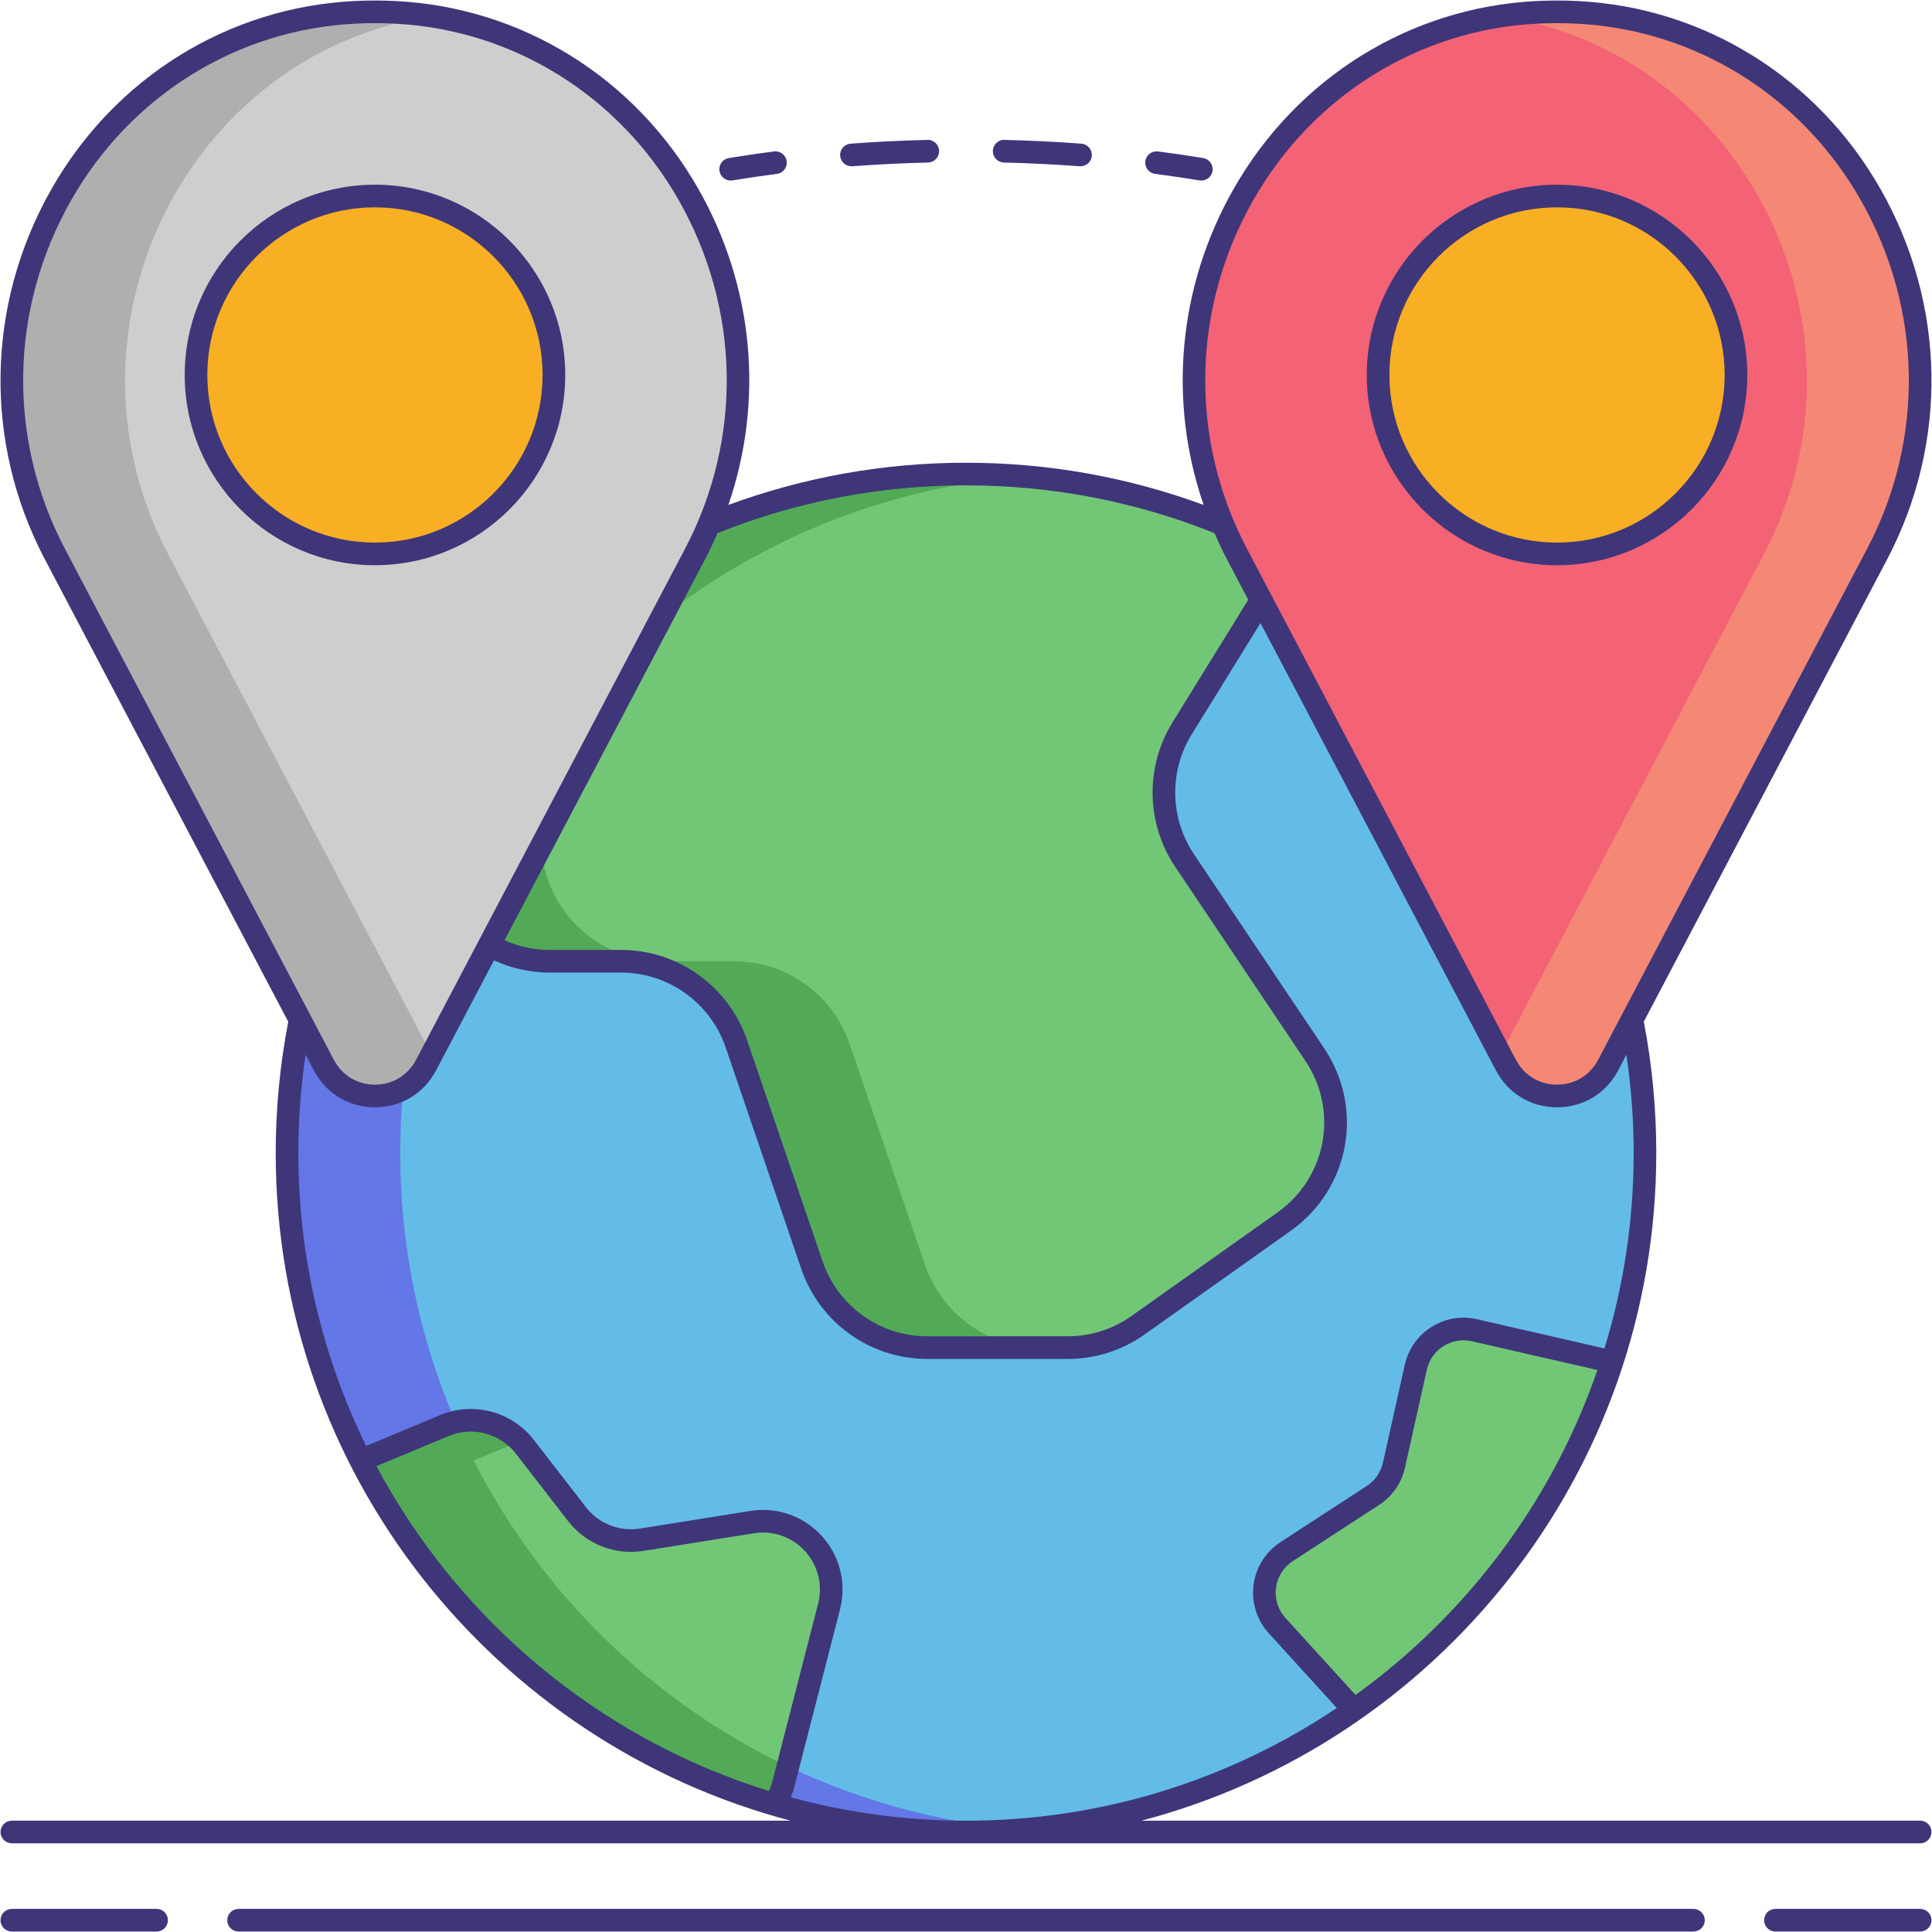
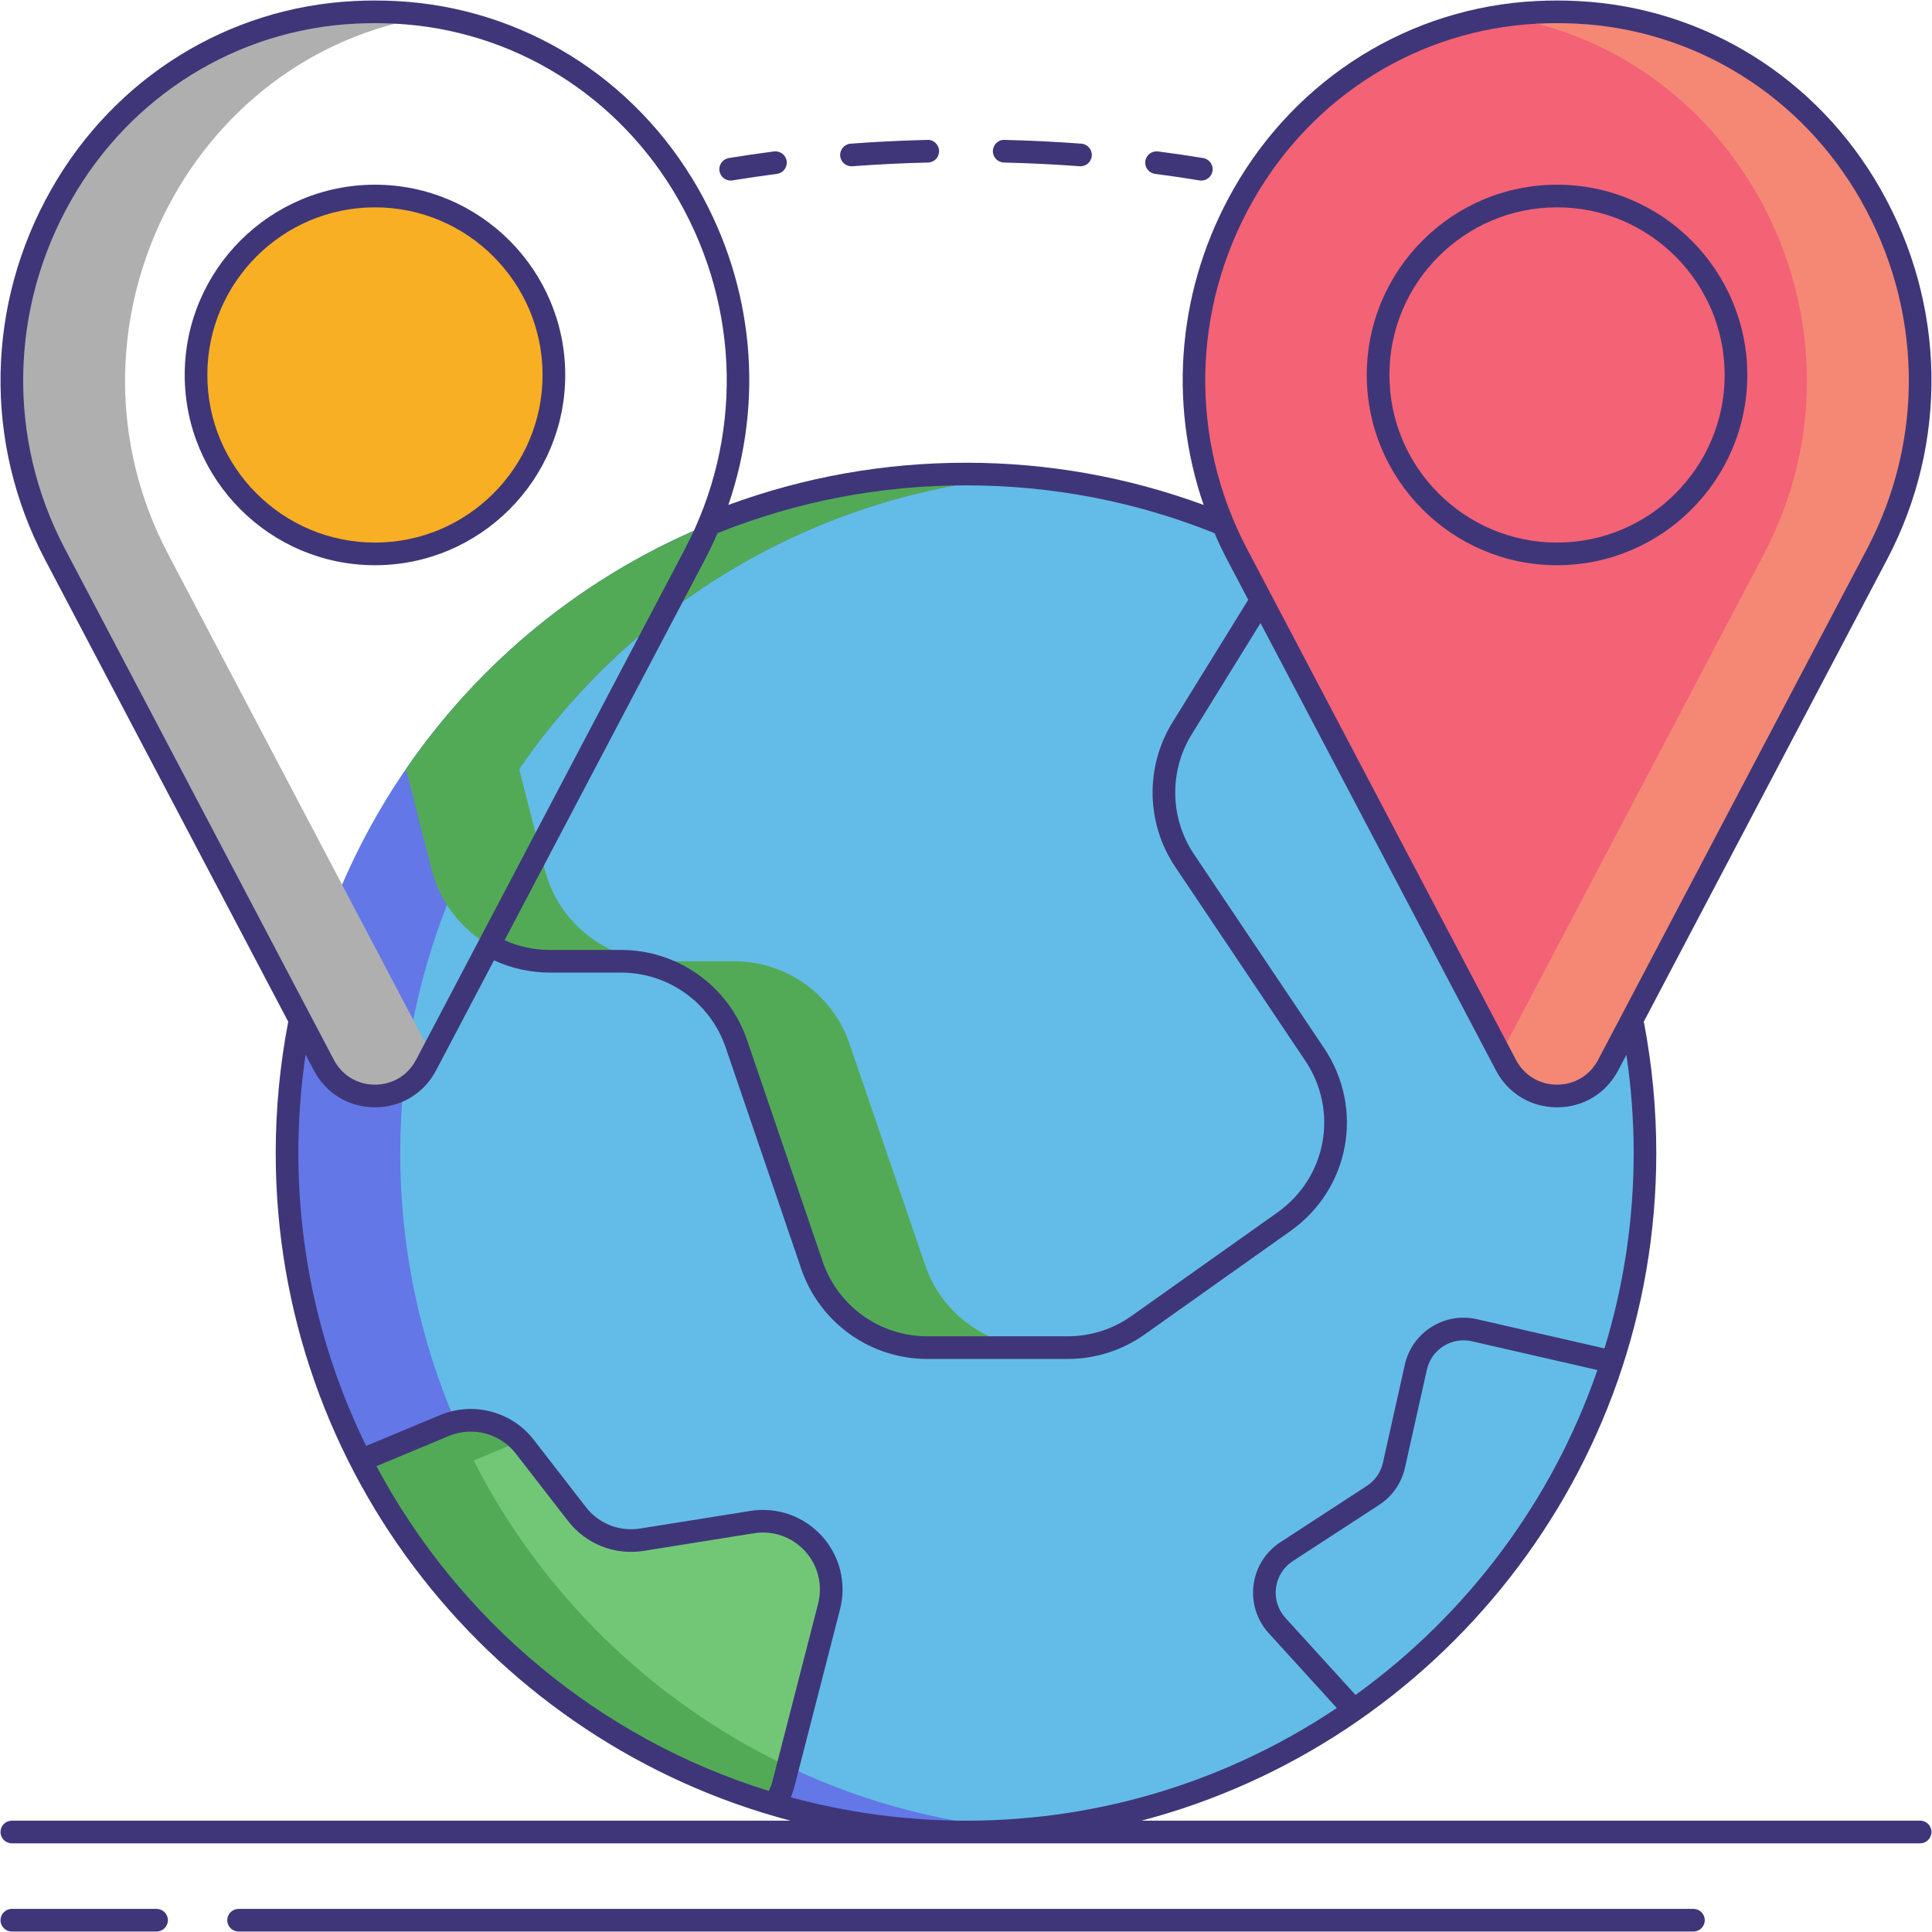
<svg xmlns="http://www.w3.org/2000/svg" width="1024" height="1024" id="Layer_1" viewBox="0 0 256 256">
  <g>
    <circle cx="128" cy="152.781" fill="#63bce7" r="89.967" />
    <g>
      <path d="m53.033 152.781c0-47.161 36.289-85.841 82.467-89.653-2.474-.204-4.974-.314-7.5-.314-49.687 0-89.967 40.28-89.967 89.967s40.28 89.967 89.967 89.967c2.526 0 5.026-.109 7.5-.314-46.177-3.811-82.467-42.492-82.467-89.653z" fill="#6377e7" />
    </g>
    <g>
-       <path d="m72.839 127.373h9.446c6.91 0 13.054 4.395 15.287 10.935l10.01 29.324c2.232 6.539 8.377 10.935 15.287 10.935h18.599c3.349 0 6.615-1.041 9.346-2.978l19.315-13.702c7.142-5.067 8.947-14.902 4.068-22.174l-17.242-25.701c-3.53-5.261-3.658-12.101-.327-17.49l10.045-16.256c1.471-2.381 2.224-4.977 2.37-7.564-12.306-6.32-26.258-9.887-41.043-9.887-30.804 0-57.987 15.484-74.203 39.091l3.39 13.304c1.823 7.155 8.267 12.163 15.652 12.163z" fill="#72c777" />
-     </g>
+       </g>
    <g>
      <path d="m122.582 167.632-10.01-29.324c-2.232-6.539-8.377-10.935-15.287-10.935h-9.446c-7.385 0-13.829-5.008-15.653-12.165l-3.39-13.304c14.889-21.674 39.026-36.491 66.719-38.773-2.479-.205-4.984-.318-7.516-.318-30.804 0-57.987 15.484-74.203 39.091l3.39 13.304c1.823 7.156 8.268 12.165 15.653 12.165h9.446c6.91 0 13.054 4.395 15.287 10.935l10.01 29.324c2.232 6.539 8.377 10.935 15.287 10.935h15c-6.91-.001-13.054-4.396-15.287-10.935z" fill="#52aa57" />
    </g>
    <g>
      <path d="m109.856 212.876c1.624-6.312-3.756-12.219-10.192-11.191l-14.627 2.336c-3.265.522-6.555-.779-8.58-3.393l-6.92-8.929c-2.503-3.23-6.861-4.382-10.634-2.81l-11.133 4.639c11.121 21.854 30.909 38.553 54.836 45.58.524-.803.938-1.703 1.193-2.696z" fill="#72c777" />
    </g>
    <g>
      <path d="m62.771 193.528 6.131-2.555c-2.562-2.665-6.526-3.531-9.999-2.084l-11.133 4.639c11.121 21.854 30.909 38.553 54.836 45.58.524-.803.938-1.703 1.193-2.696l.605-2.352c-17.952-8.539-32.632-22.845-41.633-40.532z" fill="#52aa57" />
    </g>
    <g>
-       <path d="m213.627 180.444-18.254-4.181c-3.501-.802-6.987 1.397-7.77 4.903l-2.897 12.969c-.369 1.652-1.37 3.093-2.788 4.017l-11.443 7.451c-3.346 2.179-3.944 6.837-1.256 9.79l10.204 11.212c15.941-11.124 28.108-27.277 34.204-46.161z" fill="#72c777" />
-     </g>
-     <path d="m8.134 75.054 34.78 66.082c2.868 5.449 10.671 5.449 13.539 0l34.78-66.082.859-1.632c16.444-31.244-4.442-69.998-39.704-71.785-.896-.045-1.798-.068-2.705-.068s-1.809.023-2.705.068c-35.261 1.787-56.147 40.541-39.703 71.785z" fill="#cecece" />
+       </g>
    <g>
      <path d="m22.275 73.422c-15.682-29.796 2.598-66.397 34.909-71.278-1.57-.237-3.161-.425-4.795-.508-.896-.045-1.798-.068-2.705-.068s-1.809.023-2.705.068c-35.262 1.788-56.148 40.542-39.704 71.786l.859 1.632 34.78 66.082c2.868 5.449 10.671 5.449 13.539 0l.73-1.388-34.05-64.694z" fill="#afafaf" />
    </g>
    <circle cx="49.684" cy="49.684" fill="#f8af23" r="23.712" />
    <path d="m247.866 75.054-34.78 66.082c-2.868 5.449-10.671 5.449-13.539 0l-34.78-66.082-.859-1.632c-16.444-31.244 4.442-69.998 39.704-71.785.896-.045 1.798-.068 2.705-.068s1.809.023 2.705.068c35.262 1.788 56.148 40.541 39.704 71.785z" fill="#f46275" />
    <g>
      <path d="m233.725 73.422c15.682-29.796-2.598-66.397-34.909-71.278 1.57-.237 3.161-.425 4.795-.508.896-.045 1.798-.068 2.705-.068s1.809.023 2.705.068c35.262 1.788 56.148 40.541 39.704 71.785l-.859 1.632-34.78 66.082c-2.868 5.449-10.671 5.449-13.539 0l-.73-1.388 34.05-64.694z" fill="#f48875" />
    </g>
-     <circle cx="206.316" cy="49.684" fill="#f8af23" r="23.712" />
    <g fill="#3f3679">
      <path d="m20.748 252.938h-19.18c-.829 0-1.5.671-1.5 1.5s.671 1.5 1.5 1.5h19.179c.829 0 1.5-.671 1.5-1.5s-.671-1.5-1.499-1.5z" />
-       <path d="m254.432 252.938h-19.179c-.829 0-1.5.671-1.5 1.5s.671 1.5 1.5 1.5h19.179c.829 0 1.5-.671 1.5-1.5s-.672-1.5-1.5-1.5z" />
      <path d="m224.389 252.938h-192.778c-.829 0-1.5.671-1.5 1.5s.671 1.5 1.5 1.5h192.778c.829 0 1.5-.671 1.5-1.5s-.671-1.5-1.5-1.5z" />
      <path d="m.068 242.748c0 .829.671 1.5 1.5 1.5h252.863c.829 0 1.5-.671 1.5-1.5s-.671-1.5-1.5-1.5h-103.173c39.207-10.315 68.209-46.066 68.209-88.467 0-5.771-.542-11.548-1.609-17.168-.014-.073-.038-.14-.062-.208l31.396-59.652.859-1.632c8.144-15.474 7.812-33.828-.888-49.098-8.395-14.735-23.373-24.038-40.068-24.884-1.84-.094-3.721-.094-5.562 0-16.694.846-31.673 10.149-40.067 24.884-7.381 12.956-8.714 28.128-3.982 41.881-10.067-3.695-20.641-5.589-31.486-5.589-10.843 0-21.418 1.896-31.486 5.59 4.733-13.754 3.4-28.925-3.982-41.882-8.392-14.735-23.37-24.038-40.065-24.884-1.84-.094-3.721-.094-5.562 0-16.695.846-31.673 10.149-40.068 24.884-8.699 15.27-9.031 33.624-.888 49.097l.859 1.632 31.386 59.633c-1.097 5.695-1.66 11.545-1.66 17.396 0 42.401 29.002 78.151 68.209 88.467h-103.173c-.828 0-1.5.671-1.5 1.5zm179.546-18.161-9.285-10.202c-.984-1.082-1.442-2.535-1.256-3.985.186-1.451.996-2.741 2.221-3.539l11.443-7.451c1.757-1.144 2.976-2.901 3.433-4.947l2.897-12.969c.291-1.303 1.073-2.413 2.202-3.125 1.128-.712 2.466-.94 3.769-.643l16.628 3.809c-6.015 17.453-17.347 32.452-32.052 43.052zm-13.54-198.079c7.885-13.841 21.946-22.579 37.613-23.373.87-.044 1.755-.066 2.629-.066s1.759.022 2.629.066c15.667.794 29.728 9.532 37.613 23.373 8.19 14.376 8.503 31.653.839 46.216l-35.639 67.713c-1.083 2.058-3.118 3.286-5.442 3.286-2.325 0-4.36-1.229-5.443-3.286l-35.639-67.714c-7.664-14.562-7.35-31.839.84-46.215zm-70.799 44.056c10.409-4.147 21.419-6.25 32.725-6.25 11.382 0 22.461 2.13 32.93 6.331.509 1.171 1.049 2.332 1.65 3.474l2.819 5.356s-.001.001-.001.001l-10.045 16.255c-3.631 5.876-3.491 13.379.358 19.114l17.242 25.701c4.46 6.648 2.839 15.483-3.69 20.115l-19.315 13.702c-2.492 1.768-5.424 2.702-8.478 2.702h-18.6c-6.269 0-11.842-3.986-13.868-9.919l-10.01-29.325c-2.44-7.147-9.154-11.95-16.707-11.95h-9.446c-2.062 0-4.108-.444-5.983-1.282l26.564-50.468c.606-1.151 1.149-2.321 1.661-3.502.065-.016.13-.03.194-.055zm-86.672 2.159c-7.665-14.562-7.351-31.839.839-46.215 7.885-13.841 21.946-22.579 37.613-23.373 1.74-.088 3.519-.088 5.258 0 15.667.794 29.728 9.532 37.613 23.373 8.19 14.376 8.503 31.653.839 46.216l-35.638 67.713c-1.083 2.058-3.118 3.286-5.443 3.286s-4.359-1.229-5.442-3.286l-34.781-66.082zm41.284 121.549 9.594-3.998c3.141-1.308 6.788-.344 8.872 2.344l6.919 8.929c2.363 3.048 6.197 4.564 10.002 3.955l14.627-2.336c2.525-.405 5.054.484 6.773 2.372s2.366 4.492 1.729 6.965l-6.055 23.535c-.113.438-.279.86-.47 1.273-22.452-6.953-41.104-22.625-51.991-43.039zm54.903 43.881c.183-.446.343-.901.463-1.366l6.055-23.536c.889-3.456-.014-7.093-2.417-9.731-2.402-2.639-5.943-3.877-9.463-3.315l-14.627 2.336c-2.726.437-5.467-.649-7.158-2.831l-6.919-8.929c-2.911-3.756-8.008-5.105-12.396-3.276l-9.812 4.088c-5.748-11.725-8.982-24.897-8.982-38.812 0-4.368.323-8.734.956-13.032l1.098 2.086c1.611 3.061 4.638 4.889 8.097 4.889s6.486-1.828 8.097-4.889l7.674-14.581c2.307 1.061 4.836 1.62 7.384 1.62h9.446c6.269 0 11.842 3.986 13.868 9.919l10.01 29.325c2.44 7.147 9.154 11.95 16.707 11.95h18.6c3.679 0 7.211-1.125 10.213-3.254l19.315-13.702c7.866-5.58 9.819-16.224 4.446-24.233l-17.242-25.701c-3.194-4.761-3.311-10.988-.297-15.866l9.116-14.752 31.198 59.277c1.611 3.061 4.638 4.889 8.098 4.889 3.459 0 6.486-1.828 8.097-4.889l1.092-2.074c.633 4.294.963 8.657.963 13.021 0 9.004-1.356 17.697-3.868 25.889l-16.891-3.869c-2.087-.479-4.23-.112-6.04 1.03-1.809 1.142-3.063 2.92-3.529 5.008l-2.897 12.969c-.285 1.277-1.046 2.373-2.143 3.087l-11.443 7.451c-1.964 1.279-3.262 3.346-3.56 5.67-.298 2.325.435 4.653 2.013 6.387l9.02 9.912c-14.063 9.427-30.965 14.933-49.13 14.933-8.031-.003-15.812-1.084-23.212-3.098z" />
      <path d="m74.896 49.684c0-13.902-11.31-25.211-25.211-25.211s-25.211 11.31-25.211 25.211 11.31 25.211 25.211 25.211 25.211-11.309 25.211-25.211zm-47.423 0c0-12.248 9.964-22.211 22.211-22.211s22.211 9.964 22.211 22.211-9.964 22.211-22.211 22.211-22.211-9.963-22.211-22.211z" />
      <path d="m206.316 74.896c13.902 0 25.211-11.31 25.211-25.211s-11.31-25.211-25.211-25.211-25.211 11.31-25.211 25.211 11.309 25.211 25.211 25.211zm0-47.423c12.248 0 22.211 9.964 22.211 22.211s-9.964 22.211-22.211 22.211-22.211-9.964-22.211-22.211 9.963-22.211 22.211-22.211z" />
      <path d="m96.814 23.924c.081 0 .164-.006.246-.02 1.918-.316 3.897-.607 5.883-.863.822-.106 1.402-.858 1.296-1.68-.106-.821-.859-1.397-1.68-1.296-2.021.261-4.035.556-5.988.878-.817.135-1.371.907-1.236 1.724.123.736.759 1.257 1.479 1.257z" />
      <path d="m112.823 22.033c.037 0 .075-.001.113-.004 3.291-.246 6.667-.411 10.036-.493.828-.02 1.483-.708 1.463-1.536s-.719-1.504-1.536-1.463c-3.419.083-6.847.25-10.187.5-.826.062-1.446.781-1.385 1.607.061.789.718 1.389 1.496 1.389z" />
      <path d="m133.024 21.536c3.366.082 6.743.247 10.037.492.038.002.076.004.113.004.778 0 1.436-.601 1.495-1.389.061-.826-.559-1.546-1.385-1.607-3.343-.249-6.771-.417-10.187-.499-.824-.042-1.516.635-1.536 1.463-.02.829.635 1.516 1.463 1.536z" />
      <path d="m153.056 23.041c1.986.256 3.965.546 5.883.863.083.014.165.02.246.02.721 0 1.357-.521 1.478-1.256.135-.817-.418-1.589-1.236-1.724-1.953-.322-3.967-.618-5.988-.878-.818-.102-1.574.475-1.68 1.296-.105.821.475 1.573 1.297 1.679z" />
    </g>
  </g>
</svg>